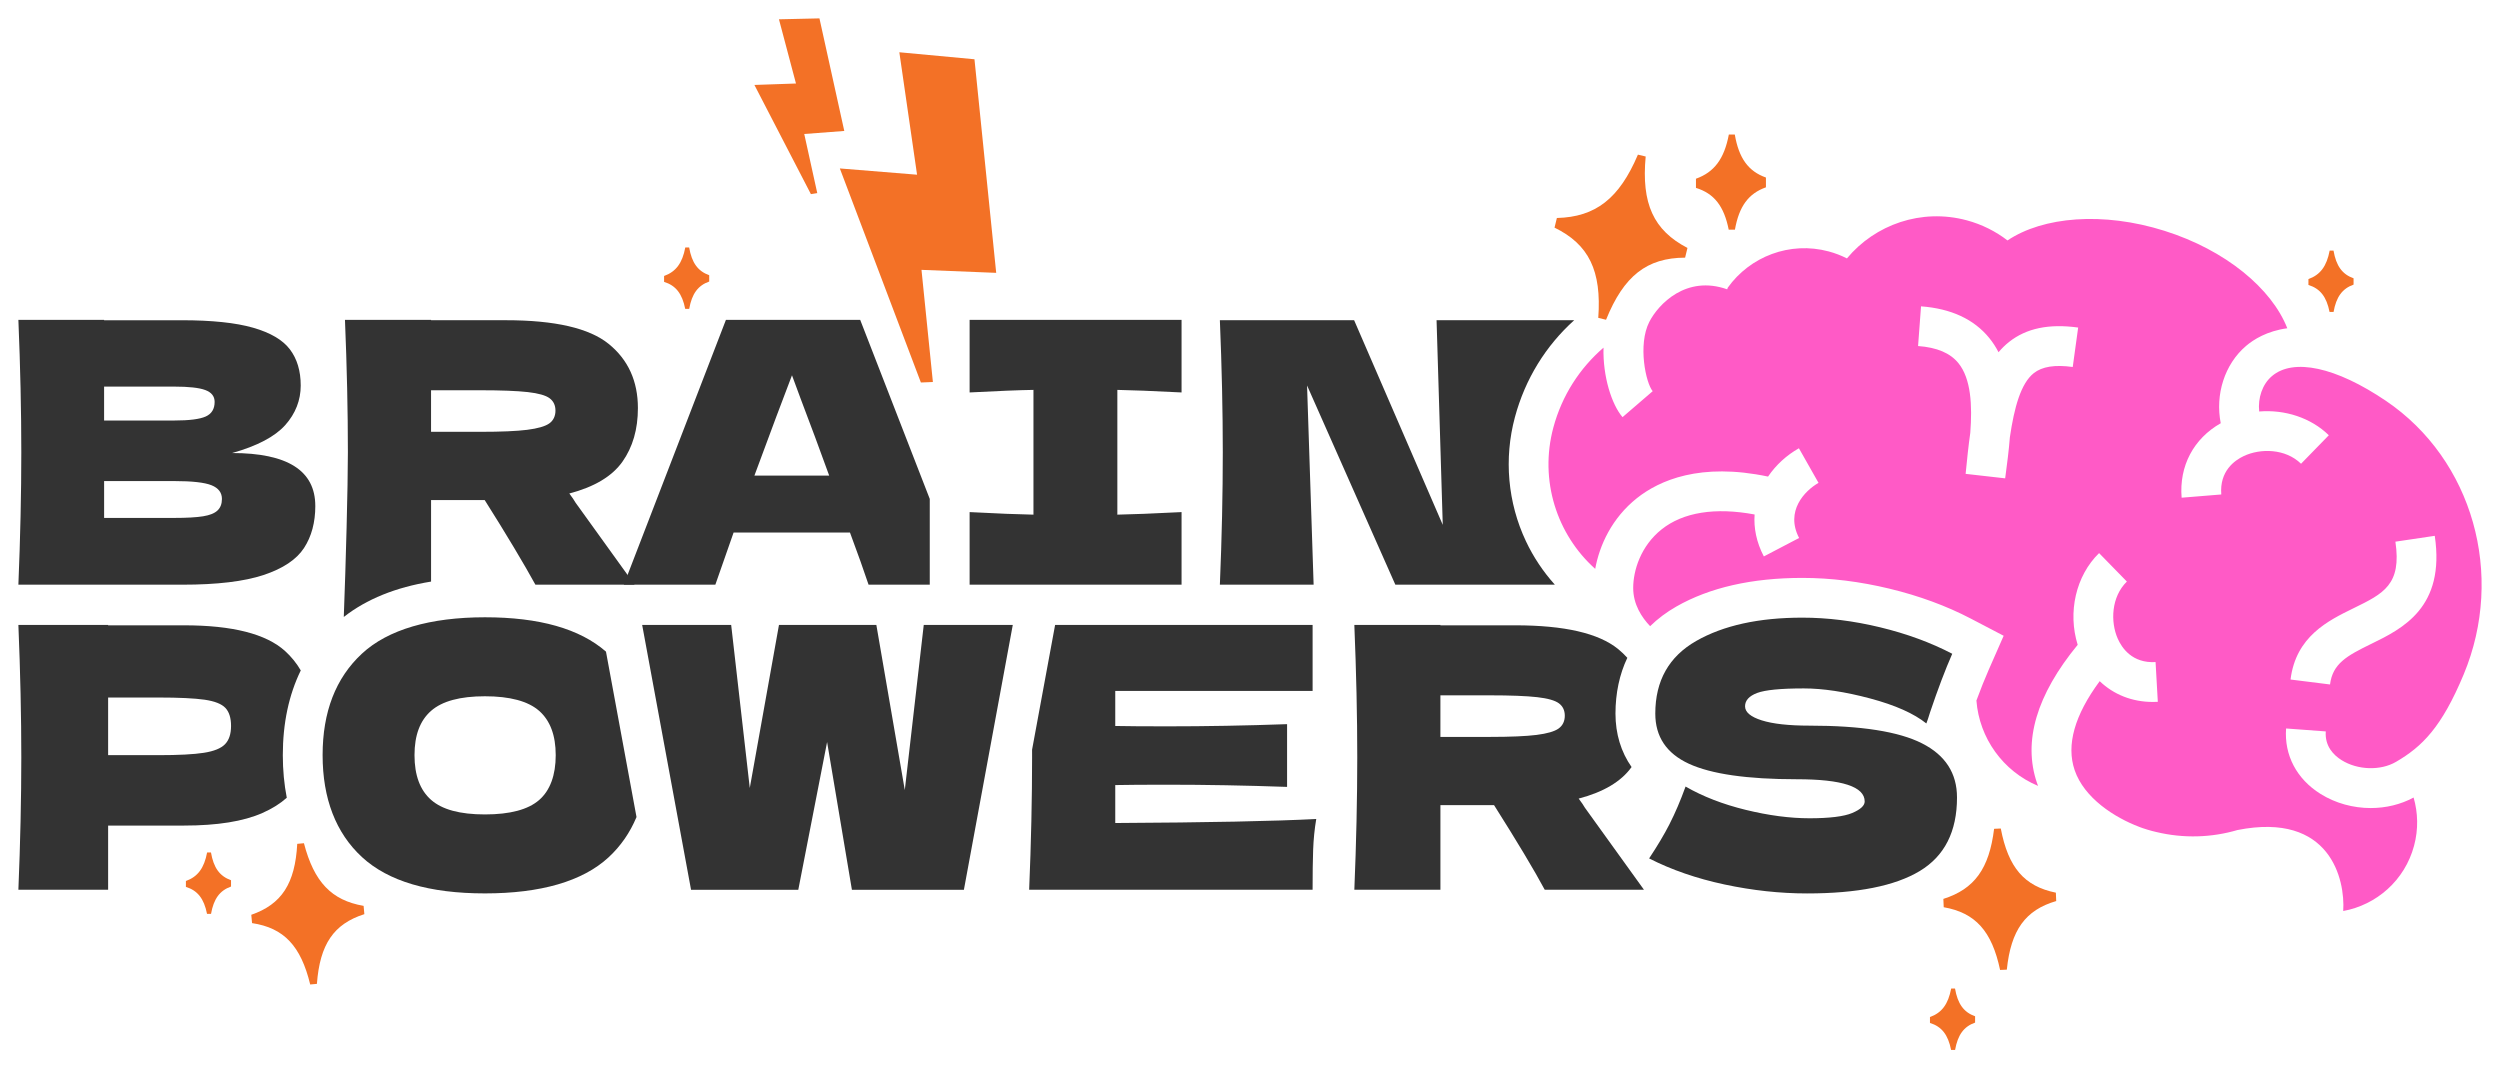
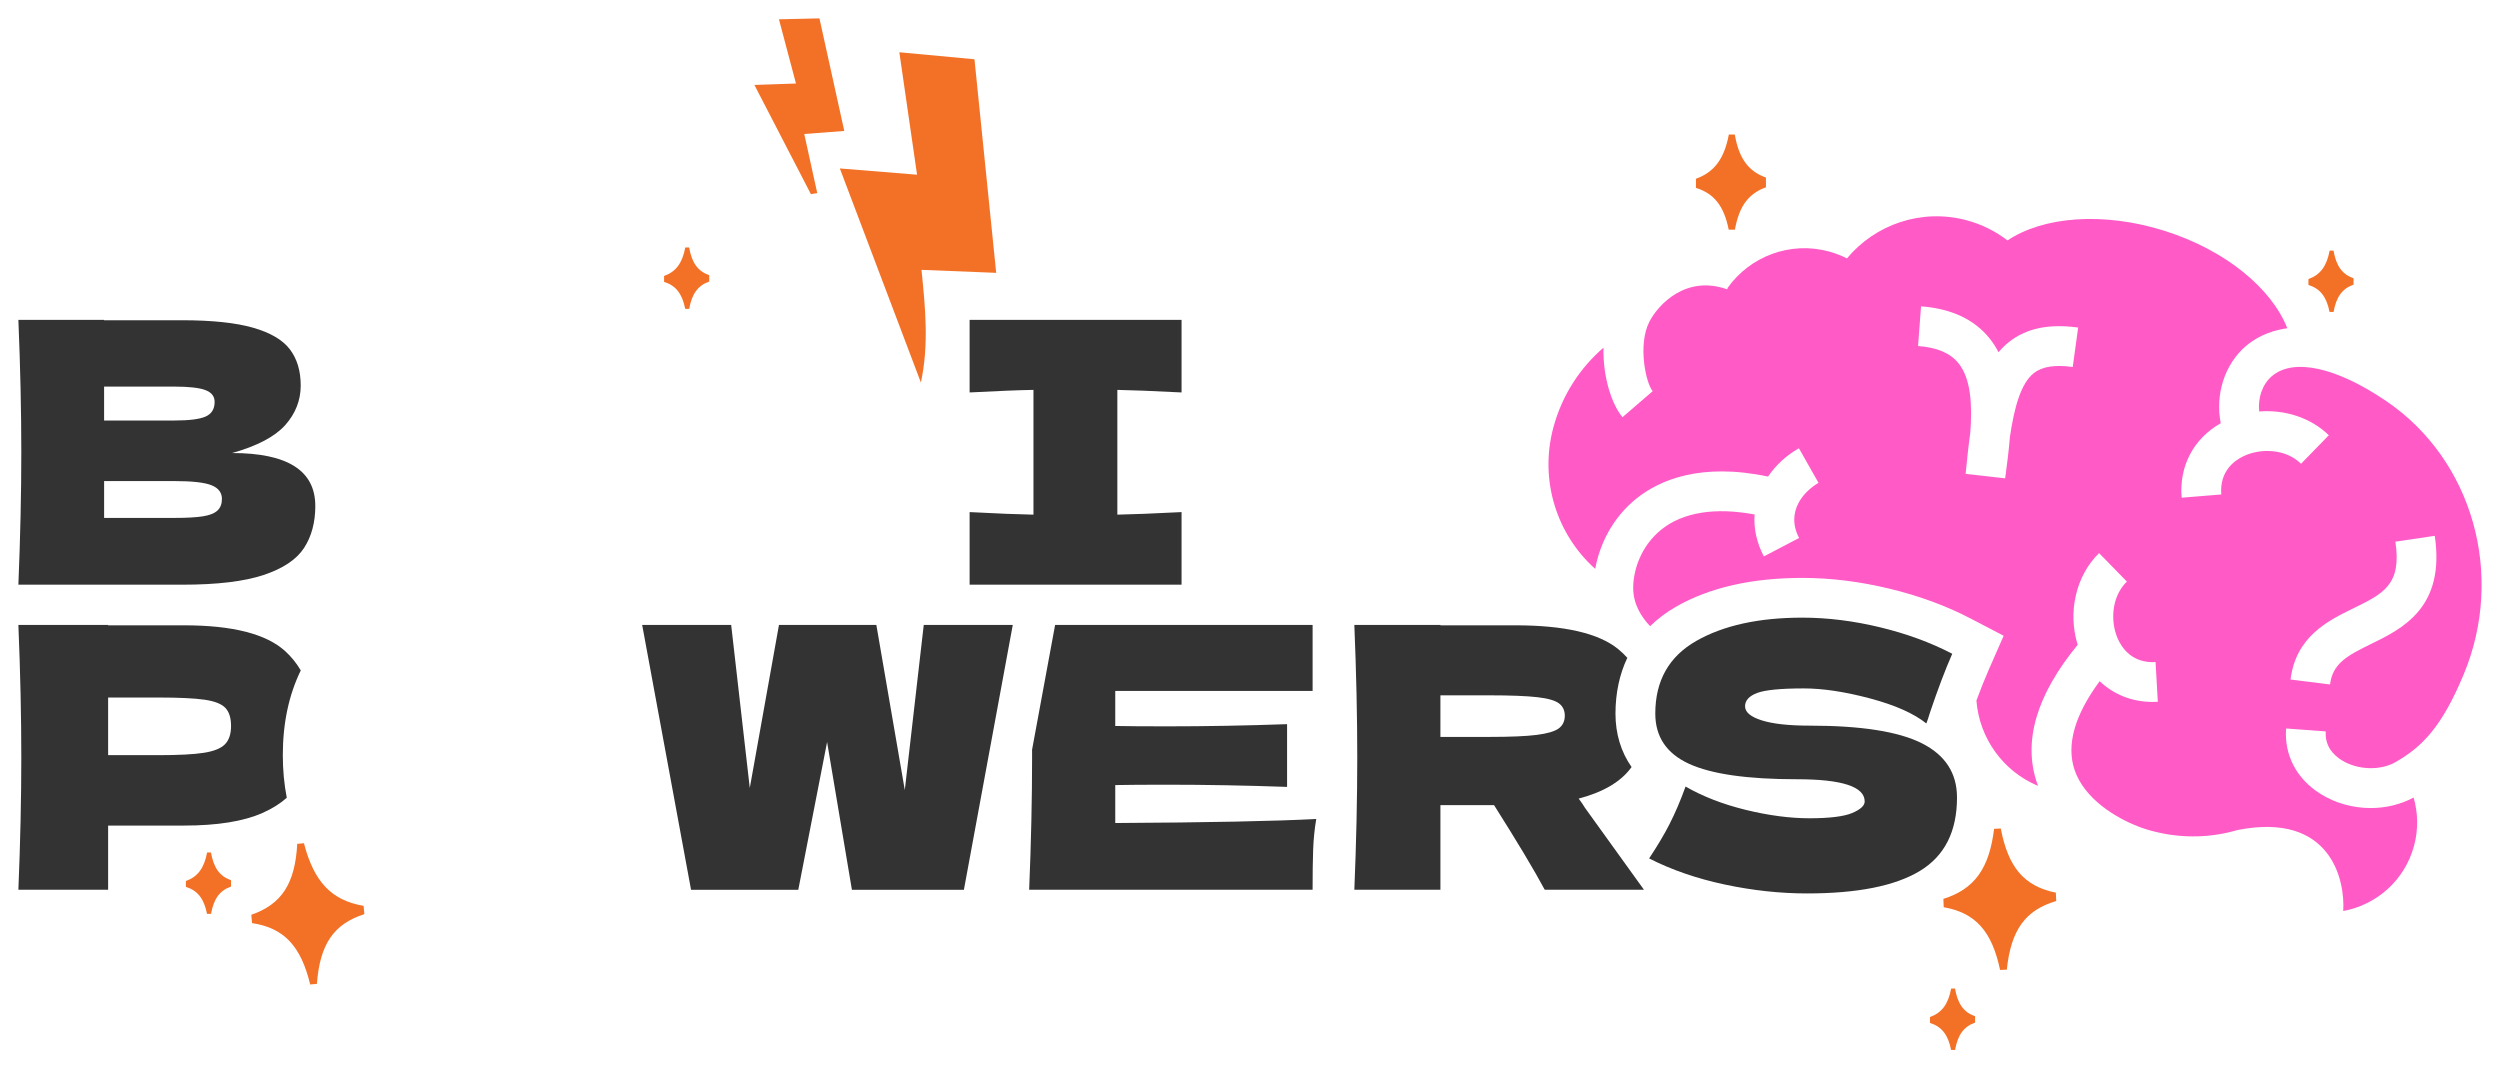
<svg xmlns="http://www.w3.org/2000/svg" viewBox="6029 5015.397 136 58.115">
-   <path fill="#333333" stroke="none" fill-opacity="1" stroke-width="1" stroke-opacity="1" font-size-adjust="none" id="tSvg18a5cdf614e" title="Path 2" d="M 6113.584 5047.204 C 6112.951 5046.5 6112.417 5045.703 6112.008 5044.834 C 6111.02 5042.736 6110.807 5040.342 6111.411 5038.093 C 6111.968 5036.017 6113.093 5034.203 6114.637 5032.816 C 6112.141 5032.816 6109.645 5032.816 6107.149 5032.816 C 6107.261 5036.527 6107.374 5040.238 6107.486 5043.949 C 6105.879 5040.238 6104.271 5036.527 6102.664 5032.816 C 6100.23 5032.816 6097.795 5032.816 6095.361 5032.816 C 6095.467 5035.383 6095.52 5037.778 6095.52 5040 C 6095.52 5042.221 6095.468 5044.637 6095.361 5047.203 C 6097.061 5047.203 6098.761 5047.203 6100.461 5047.203 C 6100.342 5043.591 6100.223 5039.979 6100.104 5036.367 C 6101.705 5039.979 6103.305 5043.591 6104.906 5047.203 C 6107.799 5047.203 6110.691 5047.203 6113.584 5047.203C 6113.584 5047.203 6113.584 5047.203 6113.584 5047.204Z" />
  <path fill="#333333" stroke="none" fill-opacity="1" stroke-width="1" stroke-opacity="1" font-size-adjust="none" id="tSvgfc2b4bd90f" title="Path 3" d="M 6046.153 5042.917 C 6046.153 5043.817 6045.948 5044.581 6045.538 5045.209 C 6045.127 5045.838 6044.394 5046.327 6043.335 5046.678 C 6042.277 5047.029 6040.808 5047.204 6038.93 5047.204 C 6035.953 5047.204 6032.977 5047.204 6030 5047.204 C 6030.106 5044.637 6030.159 5042.237 6030.159 5040.001 C 6030.159 5037.765 6030.106 5035.365 6030 5032.798 C 6031.554 5032.798 6033.109 5032.798 6034.663 5032.798 C 6034.663 5032.805 6034.663 5032.811 6034.663 5032.818 C 6036.072 5032.818 6037.481 5032.818 6038.89 5032.818 C 6040.53 5032.818 6041.824 5032.954 6042.769 5033.225 C 6043.715 5033.496 6044.383 5033.89 6044.773 5034.406 C 6045.163 5034.922 6045.359 5035.577 6045.359 5036.371 C 6045.359 5037.165 6045.077 5037.896 6044.515 5038.524 C 6043.952 5039.152 6042.99 5039.659 6041.628 5040.042 C 6044.644 5040.042 6046.152 5041.001 6046.152 5042.92C 6046.152 5042.919 6046.153 5042.918 6046.153 5042.917Z M 6034.663 5036.428 C 6034.663 5037.043 6034.663 5037.658 6034.663 5038.273 C 6035.933 5038.273 6037.203 5038.273 6038.473 5038.273 C 6039.293 5038.273 6039.865 5038.201 6040.19 5038.055 C 6040.514 5037.909 6040.676 5037.645 6040.676 5037.261 C 6040.676 5036.957 6040.508 5036.742 6040.17 5036.616 C 6039.833 5036.49 6039.268 5036.428 6038.474 5036.428 C 6037.204 5036.428 6035.934 5036.428 6034.664 5036.428C 6034.664 5036.428 6034.663 5036.428 6034.663 5036.428Z M 6038.474 5043.572 C 6039.161 5043.572 6039.687 5043.542 6040.051 5043.483 C 6040.415 5043.423 6040.676 5043.318 6040.835 5043.165 C 6040.994 5043.013 6041.073 5042.805 6041.073 5042.54 C 6041.073 5042.196 6040.885 5041.947 6040.508 5041.795 C 6040.131 5041.643 6039.453 5041.567 6038.474 5041.567 C 6037.204 5041.567 6035.934 5041.567 6034.664 5041.567 C 6034.664 5042.235 6034.664 5042.903 6034.664 5043.571 C 6035.934 5043.571 6037.204 5043.571 6038.474 5043.571C 6038.474 5043.572 6038.474 5043.572 6038.474 5043.572Z" />
  <path fill="#333333" stroke="none" fill-opacity="1" stroke-width="1" stroke-opacity="1" font-size-adjust="none" id="tSvg35dabbe40e" title="Path 4" d="M 6044.385 5056.478 C 6044.385 5054.737 6044.714 5053.197 6045.362 5051.868 C 6045.133 5051.475 6044.848 5051.122 6044.506 5050.812 C 6043.474 5049.879 6041.642 5049.414 6039.009 5049.414 C 6037.633 5049.414 6036.257 5049.414 6034.881 5049.414 C 6034.881 5049.407 6034.881 5049.4 6034.881 5049.394 C 6033.254 5049.394 6031.627 5049.394 6030 5049.394 C 6030.106 5051.96 6030.159 5054.362 6030.159 5056.597 C 6030.159 5058.832 6030.106 5061.234 6030 5063.8 C 6031.627 5063.8 6033.254 5063.8 6034.882 5063.8 C 6034.882 5062.636 6034.882 5061.472 6034.882 5060.308 C 6036.258 5060.308 6037.634 5060.308 6039.01 5060.308 C 6040.822 5060.308 6042.244 5060.08 6043.276 5059.623 C 6043.797 5059.393 6044.238 5059.117 6044.601 5058.795 C 6044.459 5058.067 6044.385 5057.296 6044.385 5056.478C 6044.385 5056.478 6044.385 5056.478 6044.385 5056.478Z M 6041.241 5055.882 C 6041.023 5056.108 6040.639 5056.263 6040.091 5056.349 C 6039.541 5056.435 6038.718 5056.478 6037.62 5056.478 C 6036.707 5056.478 6035.795 5056.478 6034.882 5056.478 C 6034.882 5055.433 6034.882 5054.388 6034.882 5053.342 C 6035.795 5053.342 6036.707 5053.342 6037.62 5053.342 C 6038.744 5053.342 6039.582 5053.383 6040.13 5053.461 C 6040.679 5053.541 6041.056 5053.69 6041.262 5053.908 C 6041.467 5054.126 6041.569 5054.453 6041.569 5054.89C 6041.569 5055.327 6041.46 5055.657 6041.241 5055.882Z" />
  <path fill="#333333" stroke="none" fill-opacity="1" stroke-width="1" stroke-opacity="1" font-size-adjust="none" id="tSvg7f97a476aa" title="Path 5" d="M 6114.88 5058.84 C 6116.236 5058.484 6117.195 5057.912 6117.758 5057.124 C 6117.184 5056.305 6116.882 5055.321 6116.882 5054.216 C 6116.882 5053.11 6117.1 5052.074 6117.527 5051.182 C 6117.374 5051.013 6117.207 5050.853 6117.023 5050.703 C 6115.964 5049.843 6114.099 5049.414 6111.427 5049.414 C 6110.071 5049.414 6108.715 5049.414 6107.359 5049.414 C 6107.359 5049.407 6107.359 5049.4 6107.359 5049.394 C 6105.798 5049.394 6104.237 5049.394 6102.676 5049.394 C 6102.781 5051.96 6102.835 5054.362 6102.835 5056.597 C 6102.835 5058.832 6102.782 5061.234 6102.676 5063.8 C 6104.237 5063.8 6105.798 5063.8 6107.359 5063.8 C 6107.359 5062.265 6107.359 5060.731 6107.359 5059.196 C 6108.331 5059.196 6109.304 5059.196 6110.276 5059.196 C 6111.532 5061.18 6112.452 5062.715 6113.034 5063.8 C 6114.834 5063.8 6116.633 5063.8 6118.432 5063.8 C 6117.36 5062.312 6116.289 5060.824 6115.217 5059.335 C 6115.151 5059.216 6115.039 5059.051 6114.879 5058.84C 6114.88 5058.84 6114.88 5058.84 6114.88 5058.84Z M 6113.788 5055.029 C 6113.563 5055.188 6113.163 5055.304 6112.587 5055.377 C 6112.012 5055.449 6111.162 5055.485 6110.037 5055.485 C 6109.144 5055.485 6108.251 5055.485 6107.358 5055.485 C 6107.358 5054.731 6107.358 5053.977 6107.358 5053.223 C 6108.251 5053.223 6109.144 5053.223 6110.037 5053.223 C 6111.174 5053.223 6112.035 5053.257 6112.617 5053.322 C 6113.199 5053.388 6113.596 5053.501 6113.807 5053.66 C 6114.019 5053.819 6114.125 5054.043 6114.125 5054.334 C 6114.125 5054.624 6114.013 5054.87 6113.787 5055.028C 6113.788 5055.028 6113.788 5055.029 6113.788 5055.029Z" />
  <path fill="#333333" stroke="none" fill-opacity="1" stroke-width="1" stroke-opacity="1" font-size-adjust="none" id="tSvg1798805b2e9" title="Path 6" d="M 6089.67 5060.169 C 6089.67 5059.481 6089.67 5058.793 6089.67 5058.105 C 6090.305 5058.092 6091.245 5058.085 6092.489 5058.085 C 6094.592 5058.085 6096.768 5058.125 6099.017 5058.204 C 6099.017 5057.066 6099.017 5055.929 6099.017 5054.791 C 6096.767 5054.871 6094.592 5054.91 6092.489 5054.91 C 6091.245 5054.91 6090.305 5054.903 6089.67 5054.89 C 6089.67 5054.255 6089.67 5053.62 6089.67 5052.985 C 6093.249 5052.985 6096.828 5052.985 6100.406 5052.985 C 6100.406 5051.787 6100.406 5050.59 6100.406 5049.393 C 6095.737 5049.393 6091.067 5049.393 6086.398 5049.393 C 6085.98 5051.655 6085.562 5053.917 6085.145 5056.18 C 6085.145 5056.319 6085.146 5056.459 6085.146 5056.597 C 6085.146 5058.833 6085.093 5061.234 6084.986 5063.8 C 6090.126 5063.8 6095.266 5063.8 6100.405 5063.8 C 6100.405 5062.926 6100.415 5062.202 6100.435 5061.627 C 6100.456 5061.051 6100.512 5060.493 6100.604 5059.95 C 6098.342 5060.069 6094.697 5060.142 6089.67 5060.169C 6089.67 5060.169 6089.67 5060.169 6089.67 5060.169Z" />
-   <path fill="#333333" stroke="none" fill-opacity="1" stroke-width="1" stroke-opacity="1" font-size-adjust="none" id="tSvg1425f4b2223" title="Path 7" d="M 6047.703 5048.959 C 6048.938 5047.991 6050.527 5047.347 6052.45 5047.035 C 6052.45 5045.557 6052.45 5044.078 6052.45 5042.6 C 6053.423 5042.6 6054.395 5042.6 6055.367 5042.6 C 6056.542 5044.456 6057.541 5046.135 6058.126 5047.204 C 6059.925 5047.204 6061.724 5047.204 6063.523 5047.204 C 6062.452 5045.715 6061.38 5044.227 6060.308 5042.739 C 6060.242 5042.62 6060.13 5042.454 6059.971 5042.243 C 6061.333 5041.886 6062.296 5041.31 6062.859 5040.516 C 6063.42 5039.722 6063.702 5038.75 6063.702 5037.599 C 6063.702 5036.131 6063.173 5034.967 6062.114 5034.107 C 6061.055 5033.247 6059.19 5032.817 6056.518 5032.817 C 6055.162 5032.817 6053.806 5032.817 6052.449 5032.817 C 6052.449 5032.811 6052.449 5032.804 6052.449 5032.797 C 6050.888 5032.797 6049.327 5032.797 6047.766 5032.797 C 6047.872 5035.364 6047.925 5037.765 6047.925 5040 C 6047.925 5041.882 6047.813 5046.078 6047.702 5048.959C 6047.702 5048.959 6047.702 5048.959 6047.703 5048.959Z M 6052.45 5036.627 C 6053.343 5036.627 6054.236 5036.627 6055.129 5036.627 C 6056.267 5036.627 6057.127 5036.661 6057.709 5036.726 C 6058.291 5036.792 6058.688 5036.904 6058.9 5037.063 C 6059.112 5037.222 6059.217 5037.447 6059.217 5037.738 C 6059.217 5038.028 6059.105 5038.274 6058.88 5038.432 C 6058.654 5038.591 6058.255 5038.706 6057.679 5038.779 C 6057.103 5038.852 6056.253 5038.888 6055.129 5038.888 C 6054.236 5038.888 6053.343 5038.888 6052.449 5038.888 C 6052.449 5038.134 6052.449 5037.38 6052.449 5036.626C 6052.45 5036.626 6052.45 5036.627 6052.45 5036.627Z" />
-   <path fill="#333333" stroke="none" fill-opacity="1" stroke-width="1" stroke-opacity="1" font-size-adjust="none" id="tSvg14db1ad395a" title="Path 8" d="M 6061.964 5050.845 C 6060.537 5049.601 6058.344 5048.977 6055.381 5048.977 C 6052.417 5048.977 6050.105 5049.638 6048.683 5050.961 C 6047.261 5052.284 6046.55 5054.123 6046.55 5056.477 C 6046.55 5058.831 6047.265 5060.707 6048.693 5062.024 C 6050.122 5063.34 6052.351 5063.998 6055.381 5063.998 C 6058.41 5063.998 6060.692 5063.343 6062.108 5062.034 C 6062.769 5061.422 6063.273 5060.691 6063.626 5059.844 C 6063.072 5056.844 6062.519 5053.844 6061.965 5050.844C 6061.965 5050.844 6061.964 5050.845 6061.964 5050.845Z M 6058.328 5058.919 C 6057.726 5059.441 6056.744 5059.702 6055.381 5059.702 C 6054.017 5059.702 6053.053 5059.438 6052.452 5058.91 C 6051.851 5058.382 6051.549 5057.572 6051.549 5056.479 C 6051.549 5055.386 6051.85 5054.594 6052.452 5054.066 C 6053.053 5053.538 6054.03 5053.274 6055.381 5053.274 C 6056.732 5053.274 6057.726 5053.538 6058.328 5054.066 C 6058.929 5054.594 6059.231 5055.398 6059.231 5056.479C 6059.231 5057.559 6058.93 5058.397 6058.328 5058.919Z" />
  <path fill="#333333" stroke="none" fill-opacity="1" stroke-width="1" stroke-opacity="1" font-size-adjust="none" id="tSvg213d988984" title="Path 9" d="M 6078.22 5058.383 C 6078.564 5055.387 6078.908 5052.39 6079.252 5049.394 C 6080.866 5049.394 6082.48 5049.394 6084.095 5049.394 C 6083.208 5054.196 6082.322 5058.998 6081.436 5063.801 C 6079.405 5063.801 6077.374 5063.801 6075.344 5063.801 C 6074.894 5061.122 6074.444 5058.443 6073.994 5055.764 C 6073.472 5058.443 6072.949 5061.122 6072.427 5063.801 C 6070.482 5063.801 6068.538 5063.801 6066.593 5063.801 C 6065.707 5058.998 6064.82 5054.196 6063.934 5049.394 C 6065.548 5049.394 6067.162 5049.394 6068.776 5049.394 C 6069.113 5052.35 6069.451 5055.307 6069.788 5058.264 C 6070.317 5055.307 6070.846 5052.35 6071.376 5049.394 C 6073.142 5049.394 6074.908 5049.394 6076.674 5049.394 C 6077.19 5052.39 6077.706 5055.387 6078.222 5058.383C 6078.222 5058.383 6078.221 5058.383 6078.22 5058.383Z" />
  <path fill="#333333" stroke="none" fill-opacity="1" stroke-width="1" stroke-opacity="1" font-size-adjust="none" id="tSvga17f2802c8" title="Path 10" d="M 6093.277 5036.746 C 6091.702 5036.666 6090.538 5036.62 6089.784 5036.607 C 6089.784 5038.869 6089.784 5041.132 6089.784 5043.394 C 6090.551 5043.38 6091.716 5043.334 6093.277 5043.255 C 6093.277 5044.571 6093.277 5045.887 6093.277 5047.204 C 6089.433 5047.204 6085.59 5047.204 6081.747 5047.204 C 6081.747 5045.887 6081.747 5044.571 6081.747 5043.255 C 6083.268 5043.334 6084.426 5043.38 6085.22 5043.394 C 6085.22 5041.132 6085.22 5038.869 6085.22 5036.607 C 6084.426 5036.62 6083.269 5036.666 6081.747 5036.746 C 6081.747 5035.43 6081.747 5034.113 6081.747 5032.797 C 6085.59 5032.797 6089.433 5032.797 6093.277 5032.797C 6093.277 5034.113 6093.277 5035.43 6093.277 5036.746Z" />
-   <path fill="#333333" stroke="none" fill-opacity="1" stroke-width="1" stroke-opacity="1" font-size-adjust="none" id="tSvgdf659c75ab" title="Path 11" d="M 6079.58 5042.541 C 6078.318 5039.293 6077.056 5036.045 6075.794 5032.796 C 6073.36 5032.796 6070.926 5032.796 6068.491 5032.796 C 6066.639 5037.599 6064.787 5042.401 6062.935 5047.204 C 6064.595 5047.204 6066.255 5047.204 6067.915 5047.204 C 6068.246 5046.258 6068.577 5045.312 6068.908 5044.366 C 6071.018 5044.366 6073.128 5044.366 6075.238 5044.366 C 6075.661 5045.504 6075.999 5046.45 6076.25 5047.204 C 6077.36 5047.204 6078.469 5047.204 6079.579 5047.204 C 6079.579 5045.649 6079.579 5044.095 6079.579 5042.541C 6079.579 5042.541 6079.579 5042.541 6079.58 5042.541Z M 6070.04 5041.27 C 6070.939 5038.836 6071.62 5037.017 6072.084 5035.813 C 6072.243 5036.243 6072.402 5036.673 6072.561 5037.103 C 6073.09 5038.492 6073.606 5039.881 6074.108 5041.27 C 6072.753 5041.27 6071.397 5041.27 6070.041 5041.27C 6070.041 5041.27 6070.04 5041.27 6070.04 5041.27Z" />
  <path fill="#333333" stroke="none" fill-opacity="1" stroke-width="1" stroke-opacity="1" font-size-adjust="none" id="tSvg123bc0e0adb" title="Path 12" d="M 6119.831 5060.209 C 6120.129 5059.627 6120.417 5058.952 6120.695 5058.185 C 6121.634 5058.727 6122.726 5059.15 6123.969 5059.454 C 6125.213 5059.758 6126.371 5059.911 6127.443 5059.911 C 6128.514 5059.911 6129.314 5059.815 6129.764 5059.623 C 6130.214 5059.431 6130.439 5059.222 6130.439 5058.998 C 6130.439 5058.191 6129.209 5057.788 6126.748 5057.788 C 6124.049 5057.788 6122.091 5057.506 6120.874 5056.944 C 6119.657 5056.382 6119.048 5055.473 6119.048 5054.216 C 6119.048 5052.429 6119.79 5051.114 6121.271 5050.267 C 6122.753 5049.42 6124.678 5048.997 6127.046 5048.997 C 6128.422 5048.997 6129.834 5049.173 6131.282 5049.523 C 6132.731 5049.874 6134.038 5050.354 6135.202 5050.962 C 6134.818 5051.836 6134.415 5052.9 6133.992 5054.157 C 6133.912 5054.422 6133.846 5054.62 6133.793 5054.753 C 6133.118 5054.211 6132.1 5053.757 6130.737 5053.393 C 6129.375 5053.03 6128.17 5052.847 6127.126 5052.847 C 6125.869 5052.847 6125.022 5052.93 6124.586 5053.095 C 6124.15 5053.261 6123.931 5053.502 6123.931 5053.82 C 6123.931 5054.137 6124.232 5054.392 6124.834 5054.583 C 6125.436 5054.775 6126.305 5054.872 6127.443 5054.872 C 6130.248 5054.872 6132.286 5055.192 6133.555 5055.834 C 6134.825 5056.475 6135.461 5057.458 6135.461 5058.781 C 6135.461 5060.633 6134.786 5061.966 6133.436 5062.78 C 6132.087 5063.593 6130.043 5064 6127.304 5064 C 6125.835 5064 6124.34 5063.838 6122.82 5063.514 C 6121.298 5063.189 6119.929 5062.717 6118.712 5062.095 C 6119.161 5061.42 6119.535 5060.792 6119.833 5060.21C 6119.833 5060.209 6119.832 5060.209 6119.831 5060.209Z" />
  <path fill="#FF5AC6" stroke="none" fill-opacity="1" stroke-width="1" stroke-opacity="1" font-size-adjust="none" id="tSvg2e955de4ea" title="Path 13" d="M 6158.797 5037.205 C 6156.082 5035.365 6153.761 5034.862 6152.591 5035.859 C 6152.07 5036.303 6151.822 5037.048 6151.9 5037.782 C 6153.297 5037.668 6154.708 5038.119 6155.688 5039.074 C 6155.184 5039.591 6154.681 5040.108 6154.177 5040.625 C 6153.321 5039.79 6151.962 5039.782 6151.063 5040.205 C 6150.561 5040.441 6149.735 5041.027 6149.838 5042.296 C 6149.119 5042.355 6148.399 5042.413 6147.68 5042.472 C 6147.54 5040.748 6148.33 5039.26 6149.808 5038.421 C 6149.502 5036.865 6150.011 5035.215 6151.188 5034.213 C 6151.59 5033.871 6152.322 5033.404 6153.429 5033.254 C 6152.581 5031.093 6150.074 5029 6146.743 5027.952 C 6143.403 5026.9 6140.139 5027.181 6138.208 5028.477 C 6137.566 5027.983 6136.819 5027.604 6135.988 5027.381 C 6133.521 5026.72 6131.005 5027.611 6129.473 5029.455 C 6129.163 5029.297 6128.832 5029.169 6128.483 5029.075 C 6126.361 5028.506 6124.194 5029.358 6122.99 5031.047 C 6122.979 5031.076 6122.969 5031.106 6122.959 5031.136 C 6120.726 5030.346 6119.211 5031.95 6118.722 5032.908 C 6118.088 5034.15 6118.533 5036.244 6118.907 5036.677 C 6118.36 5037.148 6117.813 5037.619 6117.266 5038.09 C 6116.673 5037.401 6116.189 5035.876 6116.231 5034.31 C 6114.95 5035.414 6113.973 5036.9 6113.502 5038.657 C 6112.731 5041.529 6113.691 5044.478 6115.779 5046.343 C 6116.013 5045.056 6116.688 5043.579 6118.045 5042.499 C 6119.271 5041.525 6121.497 5040.546 6125.182 5041.323 C 6125.612 5040.688 6126.197 5040.157 6126.861 5039.782 C 6127.217 5040.41 6127.573 5041.038 6127.928 5041.665 C 6127.176 5042.092 6126.107 5043.202 6126.871 5044.663 C 6126.231 5044.998 6125.592 5045.332 6124.953 5045.667 C 6124.544 5044.886 6124.399 5044.112 6124.451 5043.385 C 6122.308 5042.985 6120.566 5043.261 6119.393 5044.194 C 6118.253 5045.101 6117.846 5046.436 6117.846 5047.383 C 6117.846 5048.281 6118.311 5048.985 6118.767 5049.461 C 6119.179 5049.058 6119.656 5048.699 6120.198 5048.39 C 6122.005 5047.359 6124.309 5046.835 6127.047 5046.835 C 6128.587 5046.835 6130.184 5047.033 6131.793 5047.422 C 6133.406 5047.812 6134.89 5048.359 6136.206 5049.046 C 6136.804 5049.358 6137.401 5049.671 6137.999 5049.983 C 6137.728 5050.601 6137.456 5051.218 6137.185 5051.836 C 6136.97 5052.326 6136.744 5052.89 6136.511 5053.523 C 6136.513 5053.521 6136.516 5053.519 6136.518 5053.517 C 6136.675 5055.535 6137.95 5057.348 6139.871 5058.15 C 6139.851 5058.098 6139.831 5058.046 6139.812 5057.991 C 6139.039 5055.725 6139.788 5053.197 6142.026 5050.475 C 6141.478 5048.709 6141.92 5046.725 6143.19 5045.486 C 6143.694 5046.002 6144.198 5046.518 6144.702 5047.034 C 6143.846 5047.871 6143.804 5049.229 6144.204 5050.137 C 6144.428 5050.645 6144.991 5051.486 6146.263 5051.414 C 6146.304 5052.135 6146.344 5052.855 6146.385 5053.576 C 6146.293 5053.581 6146.202 5053.583 6146.113 5053.583 C 6144.986 5053.583 6143.984 5053.181 6143.223 5052.453 C 6141.855 5054.305 6141.396 5055.929 6141.861 5057.293 C 6142.38 5058.815 6144.031 5059.869 6145.371 5060.377 C 6145.404 5060.39 6145.438 5060.403 6145.472 5060.415 C 6145.503 5060.426 6145.534 5060.437 6145.564 5060.448 C 6145.73 5060.504 6145.899 5060.556 6146.071 5060.602 C 6146.127 5060.617 6146.183 5060.63 6146.239 5060.643 C 6146.254 5060.647 6146.269 5060.651 6146.284 5060.654 C 6147.798 5061.02 6149.318 5060.962 6150.719 5060.551 C 6155.782 5059.547 6156.584 5063.259 6156.471 5064.956 C 6158.274 5064.627 6159.819 5063.295 6160.325 5061.406 C 6160.565 5060.513 6160.54 5059.612 6160.3 5058.783 C 6159.594 5059.164 6158.787 5059.355 6157.97 5059.355 C 6157.017 5059.355 6156.054 5059.097 6155.235 5058.585 C 6153.939 5057.775 6153.256 5056.478 6153.363 5055.026 C 6154.083 5055.08 6154.802 5055.133 6155.522 5055.186 C 6155.463 5055.996 6155.957 5056.484 6156.383 5056.749 C 6157.255 5057.294 6158.499 5057.334 6159.341 5056.843 C 6160.764 5056.014 6161.823 5054.97 6163.025 5052.084 C 6165.286 5046.655 6163.509 5040.398 6158.8 5037.207C 6158.799 5037.207 6158.798 5037.206 6158.797 5037.205Z M 6141.757 5035.361 C 6140.785 5035.227 6140.092 5035.336 6139.637 5035.697 C 6138.932 5036.254 6138.573 5037.572 6138.337 5039.184 C 6138.28 5039.913 6138.185 5040.633 6138.096 5041.307 C 6138.091 5041.344 6138.086 5041.382 6138.081 5041.419 C 6137.364 5041.338 6136.647 5041.257 6135.93 5041.175 C 6136.006 5040.389 6136.085 5039.64 6136.184 5038.939 C 6136.296 5037.452 6136.228 5036.001 6135.536 5035.15 C 6135.09 5034.602 6134.373 5034.298 6133.343 5034.221 C 6133.397 5033.501 6133.45 5032.782 6133.504 5032.062 C 6135.137 5032.183 6136.385 5032.763 6137.215 5033.783 C 6137.413 5034.025 6137.579 5034.285 6137.72 5034.557 C 6137.893 5034.352 6138.083 5034.165 6138.294 5033.998 C 6139.236 5033.253 6140.466 5032.997 6142.052 5033.216 C 6141.954 5033.931 6141.855 5034.645 6141.757 5035.36C 6141.757 5035.36 6141.757 5035.36 6141.757 5035.361Z M 6157.986 5050.428 C 6156.655 5051.079 6155.895 5051.502 6155.754 5052.632 C 6155.038 5052.543 6154.321 5052.453 6153.605 5052.363 C 6153.899 5050.017 6155.638 5049.167 6157.036 5048.483 C 6158.671 5047.684 6159.656 5047.202 6159.31 5044.864 C 6160.024 5044.758 6160.737 5044.652 6161.451 5044.546 C 6162.031 5048.452 6159.693 5049.595 6157.986 5050.429C 6157.986 5050.428 6157.986 5050.428 6157.986 5050.428Z" />
-   <path fill="#F37126" stroke="none" fill-opacity="1" stroke-width="1" stroke-opacity="1" font-size-adjust="none" id="tSvg73a0967372" title="Path 14" d="M 6079.096 5036.205 C 6079.314 5036.196 6079.531 5036.187 6079.749 5036.178 C 6079.542 5034.144 6079.336 5032.111 6079.129 5030.077 C 6080.484 5030.132 6081.839 5030.186 6083.193 5030.24 C 6082.799 5026.367 6082.405 5022.494 6082.011 5018.621 C 6080.649 5018.494 6079.286 5018.367 6077.924 5018.24 C 6078.245 5020.46 6078.567 5022.68 6078.888 5024.901 C 6077.488 5024.787 6076.087 5024.673 6074.687 5024.56C 6076.157 5028.441 6077.627 5032.323 6079.096 5036.205Z" />
+   <path fill="#F37126" stroke="none" fill-opacity="1" stroke-width="1" stroke-opacity="1" font-size-adjust="none" id="tSvg73a0967372" title="Path 14" d="M 6079.096 5036.205 C 6079.542 5034.144 6079.336 5032.111 6079.129 5030.077 C 6080.484 5030.132 6081.839 5030.186 6083.193 5030.24 C 6082.799 5026.367 6082.405 5022.494 6082.011 5018.621 C 6080.649 5018.494 6079.286 5018.367 6077.924 5018.24 C 6078.245 5020.46 6078.567 5022.68 6078.888 5024.901 C 6077.488 5024.787 6076.087 5024.673 6074.687 5024.56C 6076.157 5028.441 6077.627 5032.323 6079.096 5036.205Z" />
  <path fill="#F37126" stroke="none" fill-opacity="1" stroke-width="1" stroke-opacity="1" font-size-adjust="none" id="tSvg1626e09bc51" title="Path 15" d="M 6073.113 5025.958 C 6073.228 5025.939 6073.344 5025.921 6073.459 5025.902 C 6073.223 5024.83 6072.987 5023.758 6072.751 5022.686 C 6073.477 5022.631 6074.203 5022.576 6074.929 5022.521 C 6074.479 5020.48 6074.029 5018.438 6073.578 5016.397 C 6072.844 5016.414 6072.109 5016.43 6071.375 5016.447 C 6071.684 5017.611 6071.992 5018.776 6072.301 5019.94 C 6071.547 5019.966 6070.794 5019.992 6070.04 5020.018C 6071.064 5021.998 6072.088 5023.978 6073.113 5025.958Z" />
-   <path fill="#F37126" stroke="none" fill-opacity="1" stroke-width="1" stroke-opacity="1" font-size-adjust="none" id="tSvg5aa8dfa74f" title="Path 16" d="M 6120.798 5028.885 C 6118.951 5027.925 6118.287 5026.473 6118.525 5023.911 C 6118.384 5023.877 6118.244 5023.843 6118.103 5023.809 C 6117.088 5026.198 6115.801 5027.203 6113.694 5027.256 C 6113.651 5027.43 6113.609 5027.605 6113.566 5027.78 C 6115.436 5028.694 6116.132 5030.126 6115.946 5032.689 C 6116.087 5032.724 6116.228 5032.758 6116.369 5032.792 C 6117.332 5030.406 6118.588 5029.421 6120.67 5029.413 C 6120.712 5029.238 6120.755 5029.062 6120.797 5028.887C 6120.797 5028.886 6120.798 5028.886 6120.798 5028.885Z" />
  <path fill="#F37126" stroke="none" fill-opacity="1" stroke-width="1" stroke-opacity="1" font-size-adjust="none" id="tSvg100910661af" title="Path 17" d="M 6140.838 5063.958 C 6139.122 5063.611 6138.248 5062.593 6137.843 5060.468 C 6137.722 5060.474 6137.6 5060.479 6137.479 5060.484 C 6137.215 5062.651 6136.409 5063.763 6134.719 5064.297 C 6134.725 5064.448 6134.732 5064.599 6134.738 5064.75 C 6136.461 5065.053 6137.358 5066.048 6137.805 5068.162 C 6137.927 5068.156 6138.049 5068.151 6138.171 5068.146 C 6138.393 5065.993 6139.178 5064.905 6140.858 5064.414 C 6140.852 5064.262 6140.845 5064.111 6140.839 5063.959C 6140.839 5063.959 6140.838 5063.959 6140.838 5063.958Z" />
  <path fill="#F37126" stroke="none" fill-opacity="1" stroke-width="1" stroke-opacity="1" font-size-adjust="none" id="tSvg105d78ec512" title="Path 18" d="M 6042.669 5065.162 C 6044.323 5064.589 6045.054 5063.462 6045.17 5061.302 C 6045.291 5061.291 6045.412 5061.279 6045.534 5061.268 C 6046.085 5063.38 6047.033 5064.374 6048.78 5064.676 C 6048.794 5064.826 6048.808 5064.977 6048.821 5065.127 C 6047.154 5065.658 6046.4 5066.765 6046.24 5068.919 C 6046.118 5068.931 6045.997 5068.942 6045.875 5068.953 C 6045.366 5066.85 6044.443 5065.876 6042.712 5065.614 C 6042.698 5065.463 6042.684 5065.312 6042.67 5065.161C 6042.67 5065.161 6042.67 5065.161 6042.669 5065.162Z" />
  <path fill="#F37126" stroke="none" fill-opacity="1" stroke-width="1" stroke-opacity="1" font-size-adjust="none" id="tSvga6c1285c13" title="Path 19" d="M 6125.067 5025.055 C 6124.105 5024.713 6123.595 5024.004 6123.373 5022.715 C 6123.265 5022.715 6123.157 5022.715 6123.049 5022.715 C 6122.799 5024.034 6122.261 5024.761 6121.26 5025.12 C 6121.26 5025.286 6121.26 5025.452 6121.26 5025.618 C 6122.251 5025.924 6122.787 5026.612 6123.042 5027.892 C 6123.154 5027.892 6123.267 5027.892 6123.38 5027.892 C 6123.604 5026.625 6124.114 5025.926 6125.067 5025.587 C 6125.067 5025.41 6125.067 5025.232 6125.067 5025.055C 6125.067 5025.055 6125.067 5025.055 6125.067 5025.055Z" />
  <path fill="#F37126" stroke="none" fill-opacity="1" stroke-width="1" stroke-opacity="1" font-size-adjust="none" id="tSvg17c40cca575" title="Path 20" d="M 6136.445 5070.682 C 6135.825 5070.462 6135.497 5070.004 6135.353 5069.173 C 6135.283 5069.173 6135.214 5069.173 6135.144 5069.173 C 6134.982 5070.024 6134.636 5070.492 6133.99 5070.724 C 6133.99 5070.831 6133.99 5070.938 6133.99 5071.045 C 6134.629 5071.243 6134.975 5071.686 6135.139 5072.512 C 6135.212 5072.512 6135.284 5072.512 6135.357 5072.512 C 6135.502 5071.695 6135.83 5071.243 6136.445 5071.026 C 6136.445 5070.911 6136.445 5070.797 6136.445 5070.682C 6136.445 5070.682 6136.445 5070.682 6136.445 5070.682Z" />
  <path fill="#F37126" stroke="none" fill-opacity="1" stroke-width="1" stroke-opacity="1" font-size-adjust="none" id="tSvg68eda26054" title="Path 21" d="M 6157.035 5030.537 C 6156.414 5030.317 6156.086 5029.859 6155.943 5029.028 C 6155.873 5029.028 6155.804 5029.028 6155.734 5029.028 C 6155.572 5029.879 6155.225 5030.347 6154.579 5030.579 C 6154.579 5030.686 6154.579 5030.793 6154.579 5030.899 C 6155.218 5031.097 6155.564 5031.541 6155.728 5032.367 C 6155.801 5032.367 6155.873 5032.367 6155.946 5032.367 C 6156.091 5031.549 6156.419 5031.098 6157.034 5030.88 C 6157.034 5030.766 6157.034 5030.651 6157.034 5030.537C 6157.034 5030.537 6157.035 5030.537 6157.035 5030.537Z" />
  <path fill="#F37126" stroke="none" fill-opacity="1" stroke-width="1" stroke-opacity="1" font-size-adjust="none" id="tSvg8ad793739e" title="Path 22" d="M 6067.582 5030.369 C 6066.961 5030.148 6066.633 5029.69 6066.49 5028.859 C 6066.42 5028.859 6066.35 5028.859 6066.28 5028.859 C 6066.119 5029.71 6065.772 5030.178 6065.126 5030.41 C 6065.126 5030.517 6065.126 5030.624 6065.126 5030.731 C 6065.765 5030.929 6066.111 5031.373 6066.275 5032.198 C 6066.348 5032.198 6066.421 5032.198 6066.493 5032.198 C 6066.638 5031.381 6066.966 5030.93 6067.581 5030.712 C 6067.581 5030.597 6067.581 5030.483 6067.581 5030.369C 6067.581 5030.369 6067.582 5030.369 6067.582 5030.369Z" />
  <path fill="#F37126" stroke="none" fill-opacity="1" stroke-width="1" stroke-opacity="1" font-size-adjust="none" id="tSvg7853b4bf64" title="Path 23" d="M 6041.569 5063.282 C 6040.948 5063.061 6040.62 5062.603 6040.477 5061.772 C 6040.407 5061.772 6040.337 5061.772 6040.267 5061.772 C 6040.106 5062.623 6039.759 5063.091 6039.113 5063.323 C 6039.113 5063.43 6039.113 5063.537 6039.113 5063.644 C 6039.752 5063.842 6040.098 5064.286 6040.262 5065.111 C 6040.335 5065.111 6040.408 5065.111 6040.48 5065.111 C 6040.625 5064.294 6040.953 5063.843 6041.568 5063.625 C 6041.568 5063.51 6041.568 5063.396 6041.568 5063.282C 6041.568 5063.282 6041.569 5063.282 6041.569 5063.282Z" />
  <defs> </defs>
</svg>